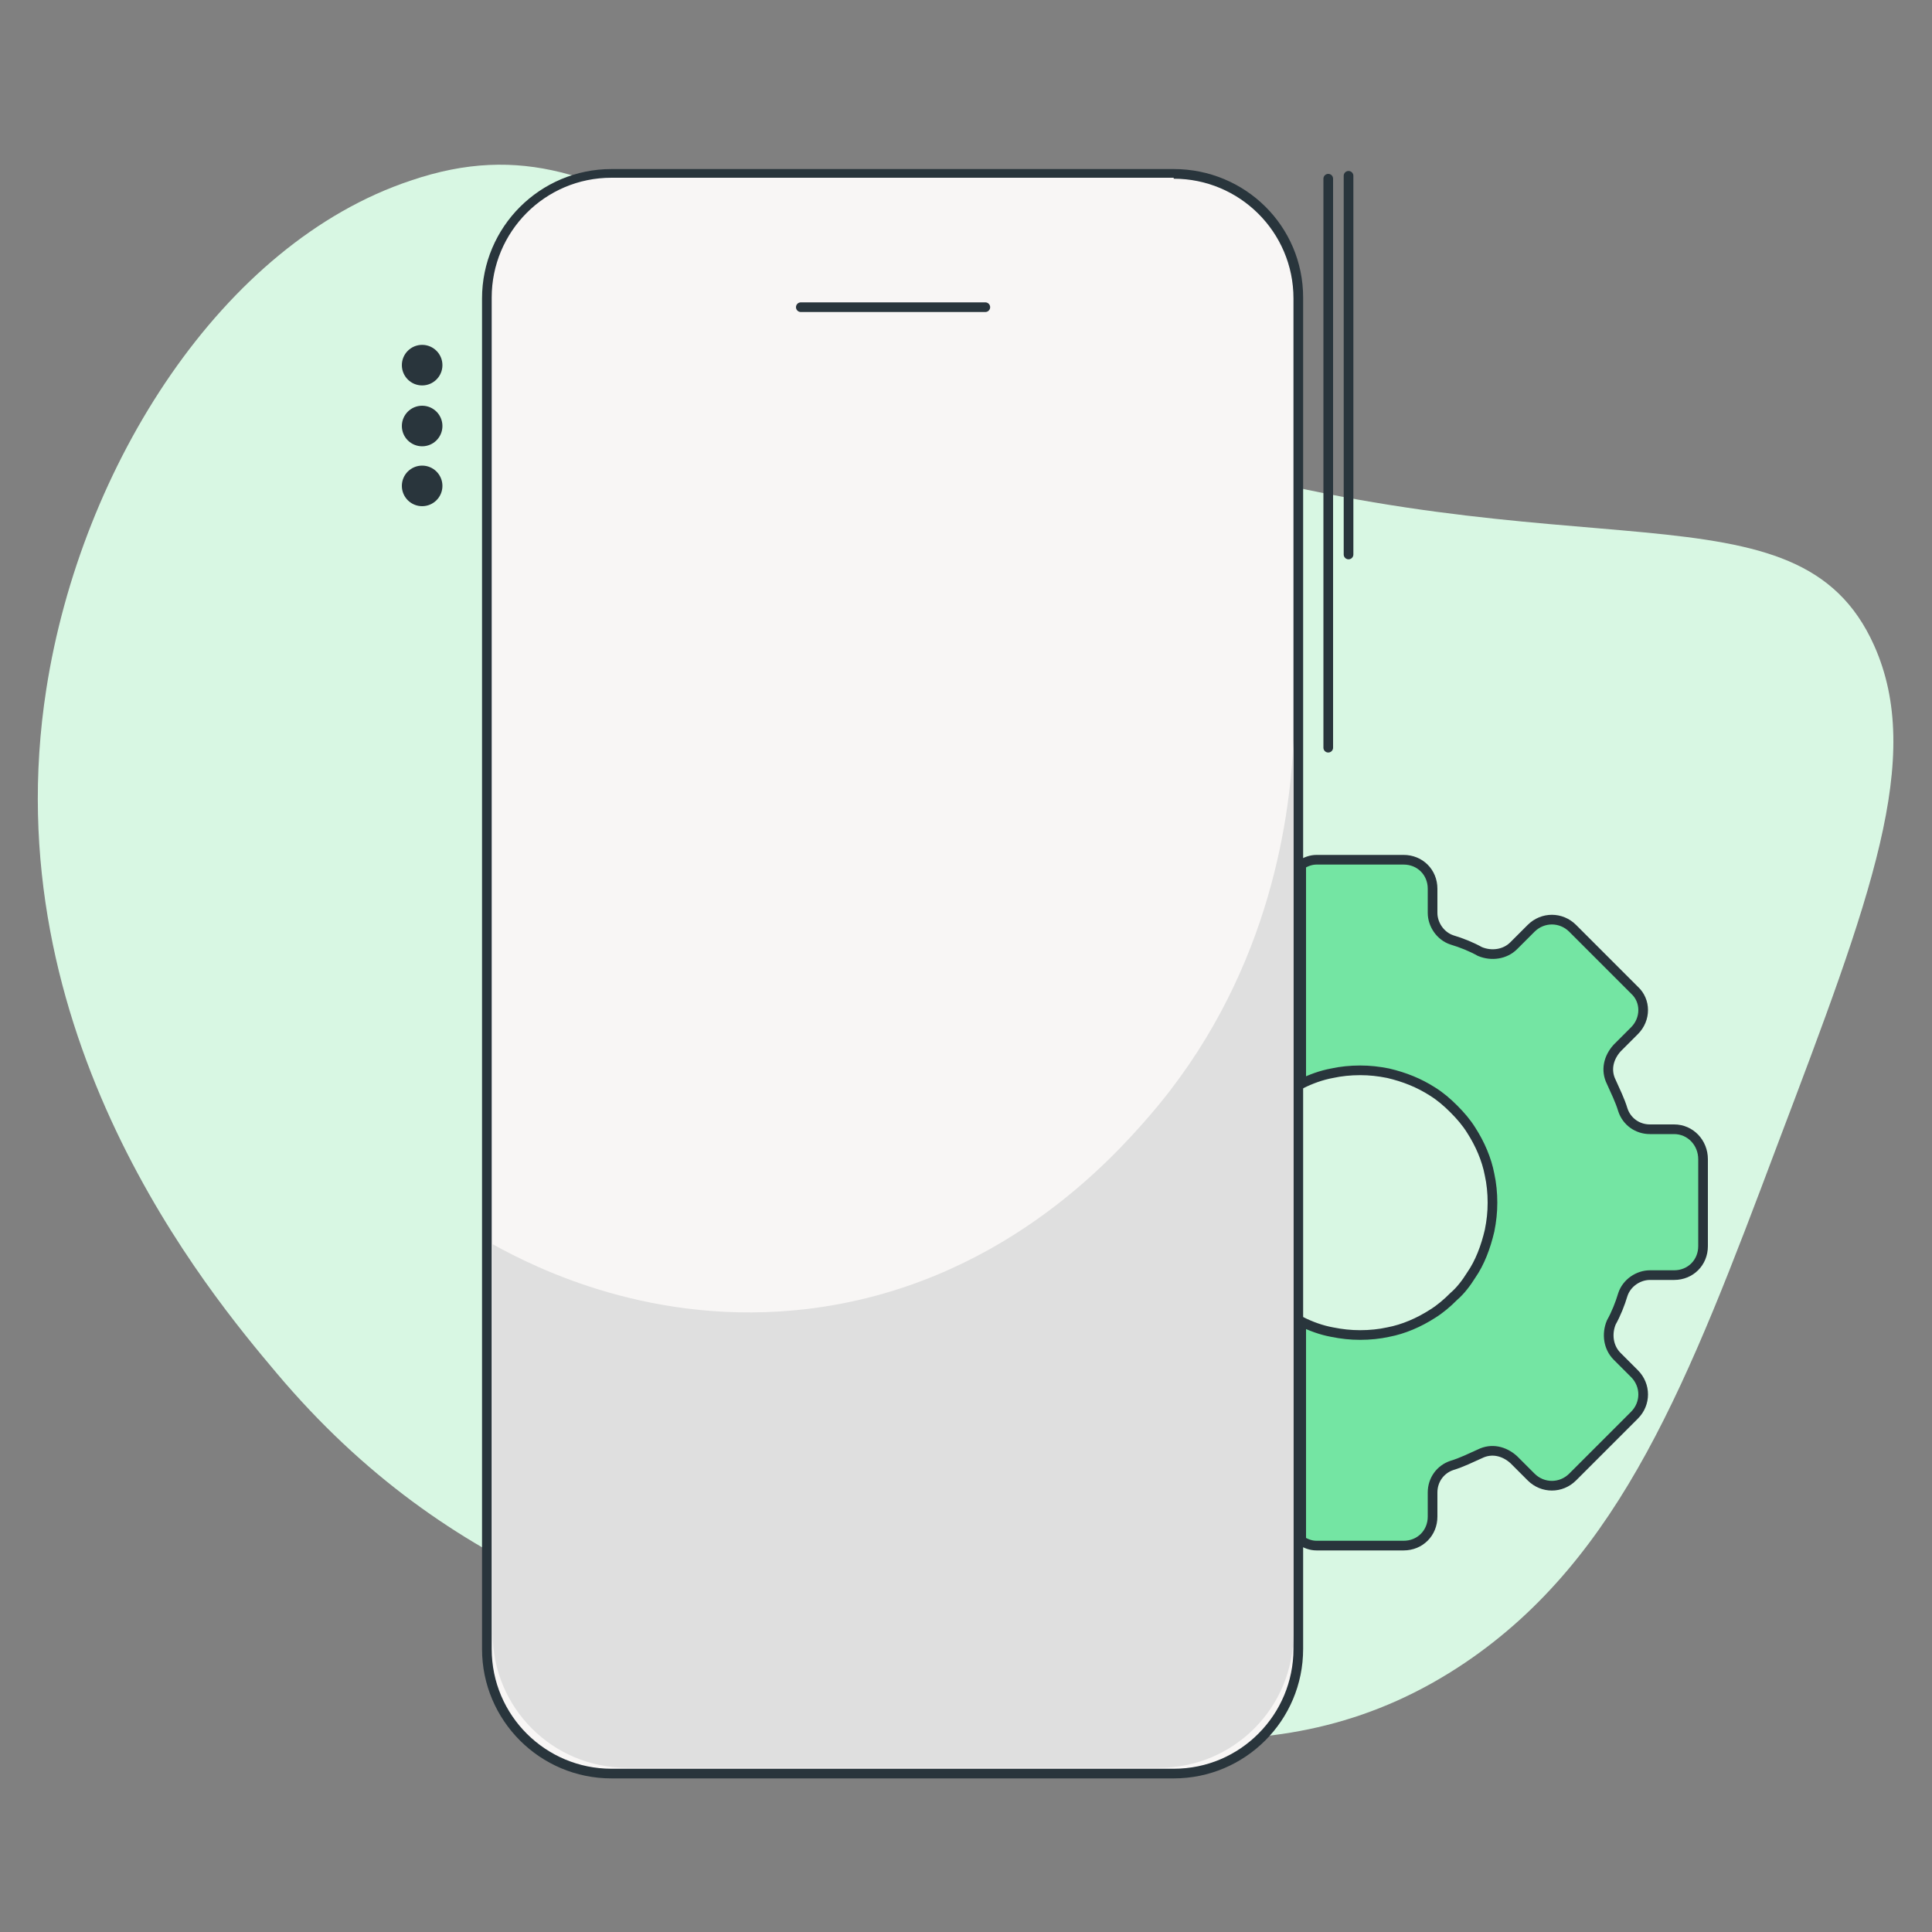
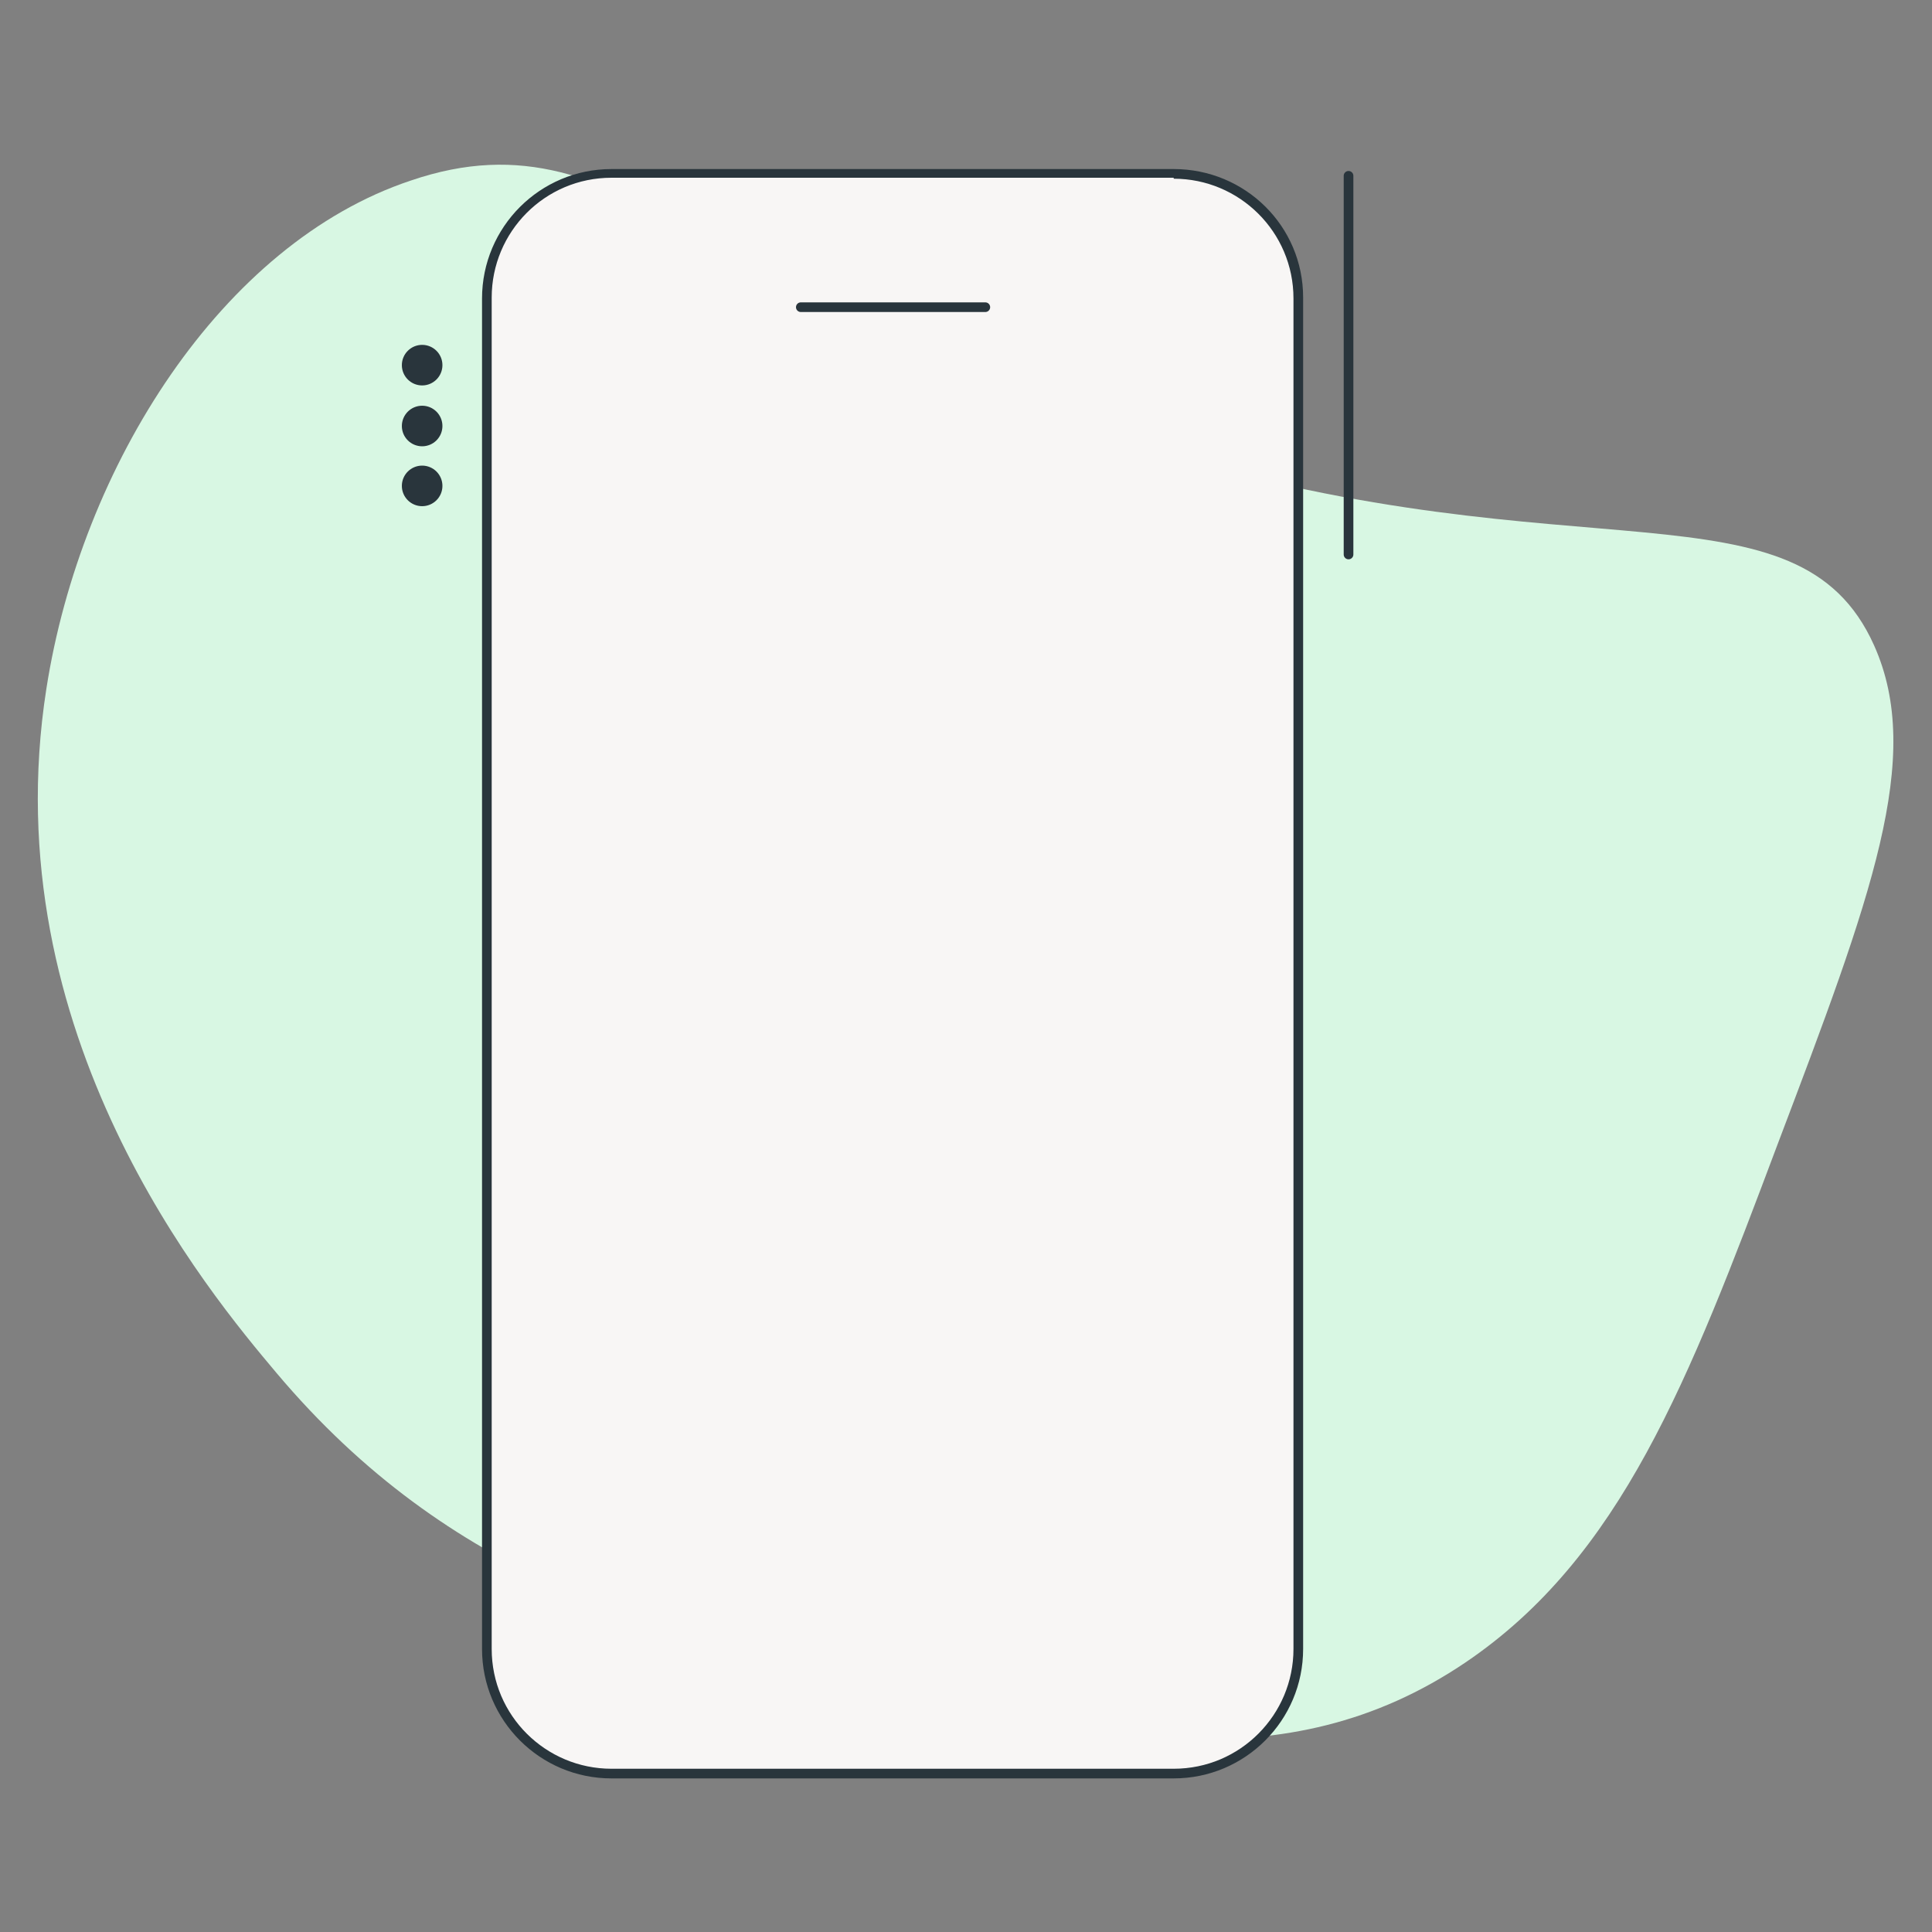
<svg xmlns="http://www.w3.org/2000/svg" version="1.1" id="Layer_1" x="0px" y="0px" viewBox="0 0 200 200" style="enable-background:new 0 0 200 200;" xml:space="preserve">
  <rect x="0" y="0" width="200" height="200" fill="#808080" stroke="none" />
  <style type="text/css">
	.st0{fill:#D8F7E3;}
	.st1{fill:#F8F6F5;}
	.st2{fill:#29353C;}
	.st3{fill:none;stroke:#29353C;stroke-linecap:round;stroke-linejoin:round;stroke-miterlimit:10;}
	.st4{fill:#74E5A3;stroke:#29353C;stroke-miterlimit:10;}
	.st5{fill:#29353C;stroke:#29353C;stroke-miterlimit:10;}
	.st6{fill:#74E5A3;stroke:#29353C;stroke-linecap:round;stroke-miterlimit:10;}
	.st7{fill:#DFDFDF;}
</style>
  <g>
    <path class="st0" d="M28.6,142.1c18.1,21.5,39.2,26.7,60,31.8c24.4,6,44.3,10.9,63.1-1.8c16.1-10.9,23.1-29.1,32.3-53.6   c9.7-25.6,15.2-40.1,10-51.7c-7.9-17.6-30.9-6.9-73.9-20C75,33.1,65.6,10.8,42.5,18.7C23,25.2,8.4,48.2,4.8,71.3   C-0.8,107.1,21.7,133.9,28.6,142.1z" />
    <g>
      <path class="st1" d="M63.3,183.5c-7.1,0-12.9-5.8-12.9-12.9V30.8c0-7.1,5.8-12.9,12.9-12.9h58.2c7.1,0,12.9,5.8,12.9,12.9v139.8    c0,7.1-5.8,12.9-12.9,12.9H63.3z" />
      <path class="st2" d="M121.5,18.5c6.8,0,12.4,5.5,12.4,12.4v139.8c0,6.8-5.5,12.4-12.4,12.4H63.3c-6.8,0-12.4-5.5-12.4-12.4V30.8    c0-6.8,5.5-12.4,12.4-12.4H121.5 M121.5,17.5H63.3c-7.4,0-13.4,6-13.4,13.4v139.8c0,7.4,6,13.4,13.4,13.4h58.2    c7.4,0,13.4-6,13.4-13.4V30.8C134.9,23.4,128.9,17.5,121.5,17.5L121.5,17.5z" />
    </g>
    <line class="st3" x1="82.9" y1="31.8" x2="102" y2="31.8" />
-     <path class="st4" d="M173.3,116.9h-2.5c-1.3,0-2.4-0.8-2.8-2c-0.3-1-0.8-2-1.2-2.9c-0.6-1.2-0.3-2.5,0.6-3.5l1.8-1.8   c1.2-1.2,1.2-3.1,0-4.2l-6.4-6.4c-1.2-1.2-3.1-1.2-4.3,0l-1.8,1.8c-0.9,0.9-2.3,1.1-3.5,0.6c-0.9-0.5-1.9-0.9-2.9-1.2   c-1.2-0.4-2-1.6-2-2.8v-2.5c0-1.7-1.3-3-3-3h-9c-0.6,0-1.1,0.2-1.6,0.5v22.7c1-0.5,2.1-0.9,3.2-1.1c0.9-0.2,1.9-0.3,2.9-0.3   c1,0,1.9,0.1,2.9,0.3c1.7,0.4,3.2,1,4.6,1.9c0.8,0.5,1.5,1.1,2.2,1.8c0.7,0.7,1.3,1.4,1.8,2.2c0.9,1.4,1.6,3,1.9,4.6   c0.2,0.9,0.3,1.9,0.3,2.9c0,1-0.1,1.9-0.3,2.9c-0.4,1.7-1,3.3-1.9,4.6c-0.5,0.8-1.1,1.6-1.8,2.2c-0.7,0.7-1.4,1.3-2.2,1.8   c-1.4,0.9-3,1.6-4.6,1.9c-0.9,0.2-1.9,0.3-2.9,0.3c-1,0-1.9-0.1-2.9-0.3c-1.1-0.2-2.2-0.6-3.2-1.1v22.7c0.5,0.3,1,0.5,1.6,0.5h9   c1.7,0,3-1.3,3-3v-2.5c0-1.3,0.8-2.4,2-2.8c1-0.3,2-0.8,2.9-1.2c1.2-0.6,2.5-0.3,3.5,0.6l1.8,1.8c1.2,1.2,3.1,1.2,4.3,0l6.4-6.4   c1.2-1.2,1.2-3.1,0-4.3l-1.8-1.8c-0.9-0.9-1.1-2.3-0.6-3.5c0.5-0.9,0.9-1.9,1.2-2.9c0.4-1.2,1.6-2,2.8-2h2.5c1.7,0,3-1.3,3-3v-9   C176.3,118.3,175,116.9,173.3,116.9z" />
    <circle class="st5" cx="43.7" cy="37.8" r="1.6" />
    <circle class="st5" cx="43.7" cy="44.1" r="1.6" />
    <circle class="st5" cx="43.7" cy="50.3" r="1.6" />
-     <line class="st6" x1="137.5" y1="18.5" x2="137.5" y2="77.4" />
    <line class="st6" x1="139.6" y1="18.2" x2="139.6" y2="57.4" />
-     <path class="st7" d="M119,115.5c-3.9,4.5-15.6,17.6-35.4,20c-15.9,1.9-28.1-4.2-32.6-6.7v40.3c0,7.7,6.2,13.9,13.9,13.9H120   c7.7,0,13.9-6.2,13.9-13.9V76.7C133.5,85.5,131.1,101.5,119,115.5z" />
  </g>
</svg>